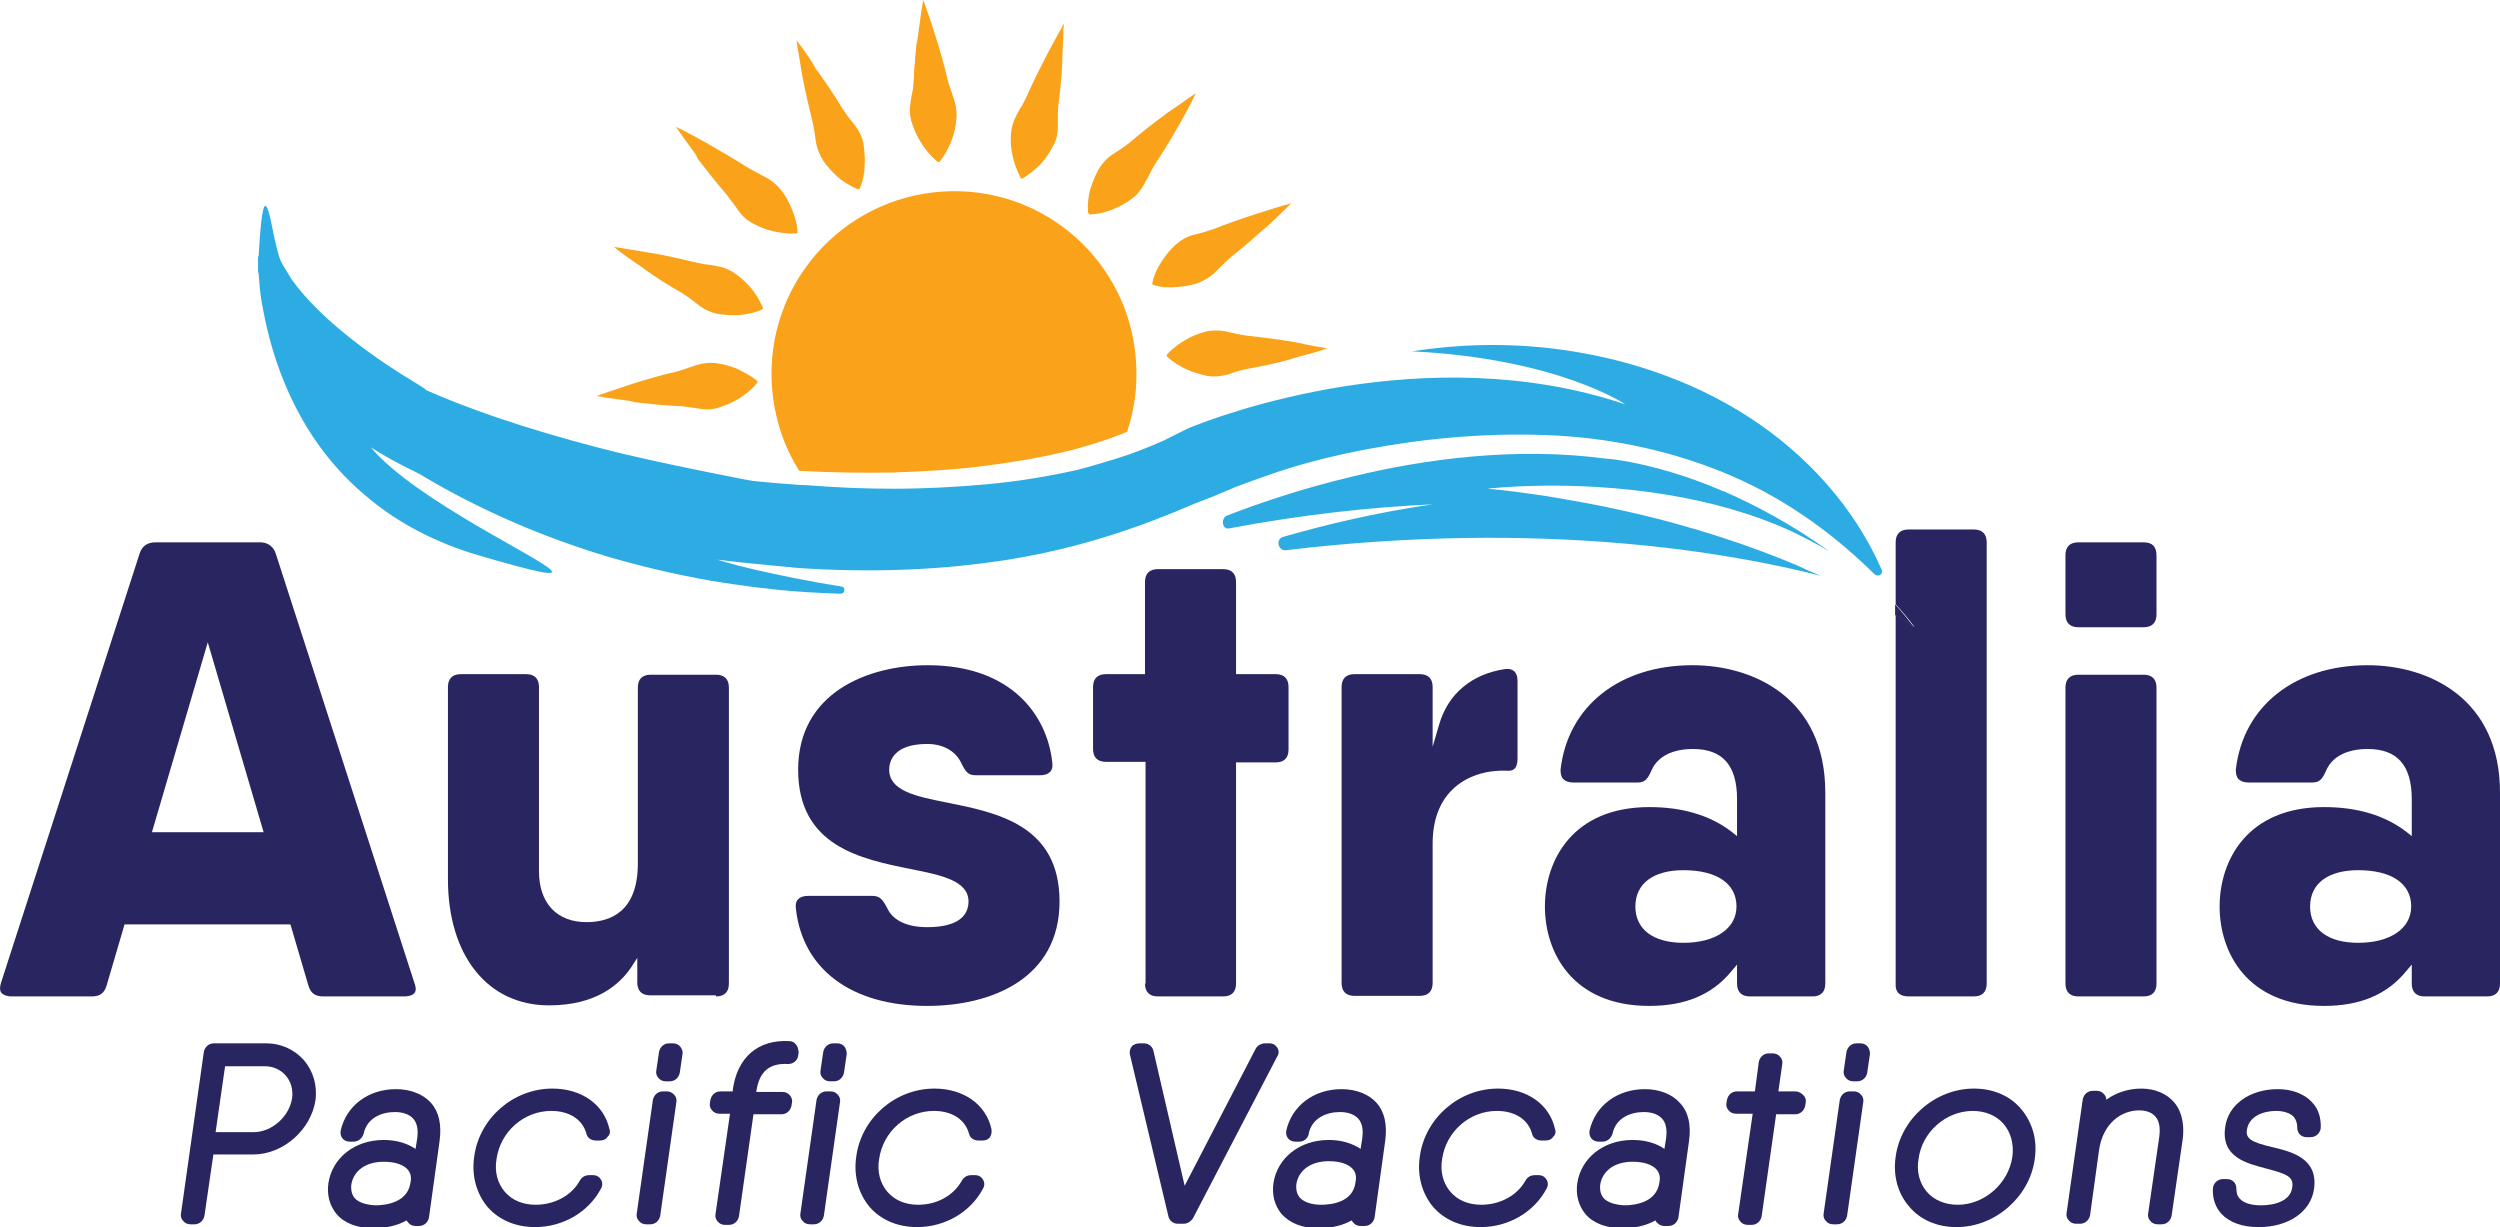
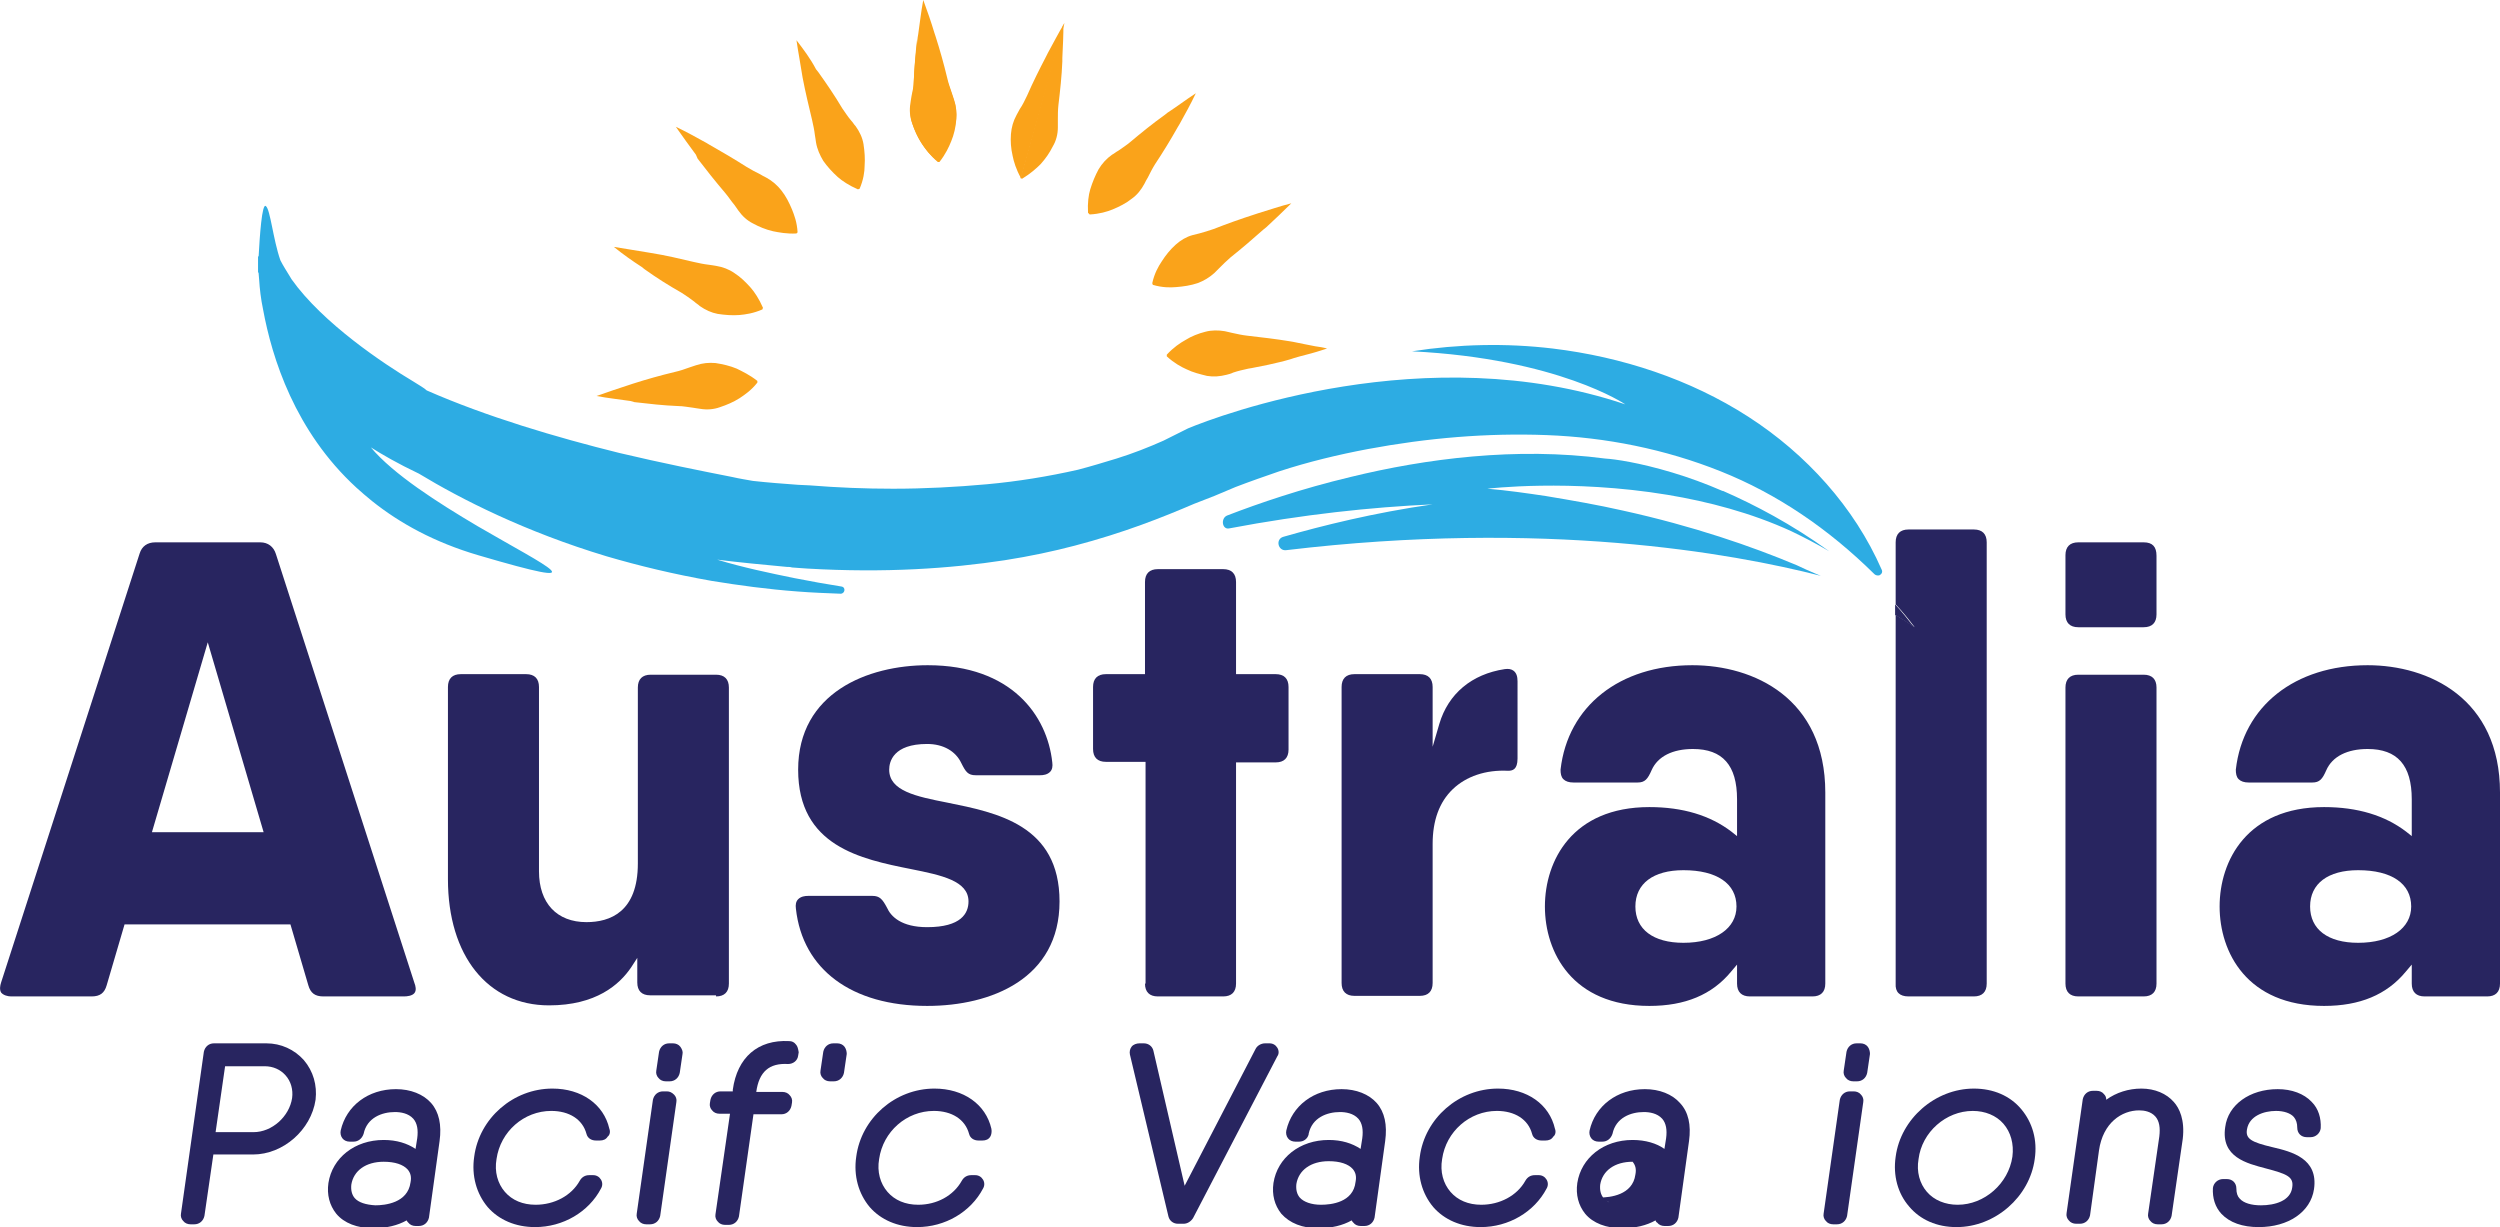
<svg xmlns="http://www.w3.org/2000/svg" version="1.1" id="Layer_1" x="0px" y="0px" viewBox="0 0 447.6 219.7" style="enable-background:new 0 0 447.6 219.7;" xml:space="preserve">
  <style type="text/css">
	.st0{fill:#282560;}
	.st1{fill:#FAA31A;}
	.st2{fill:#2DACE3;}
	.st3{fill:none;}
</style>
  <path class="st0" d="M54.4,189.8c-1.7-1.9-4.1-3-6.7-3h-9.4c-0.9,0-1.6,0.6-1.8,1.5l-4.1,29c-0.1,0.5,0.1,1,0.4,1.3  c0.3,0.4,0.8,0.6,1.3,0.6h0.7c0.9,0,1.6-0.6,1.8-1.5l1.6-11h7.1c5.4,0,10.4-4.4,11.2-9.8C56.8,194.3,56.1,191.8,54.4,189.8   M52.3,196.6c-0.5,3.3-3.6,6.1-6.9,6.1h-6.8l1.7-11.8h7.1c1.5,0,2.8,0.6,3.7,1.6C52.1,193.6,52.5,195.1,52.3,196.6" />
  <path class="st0" d="M77.2,197.5c-1.4-1.6-3.7-2.5-6.3-2.5c-5,0-8.9,3-9.9,7.4c-0.1,0.5,0,1,0.3,1.4c0.3,0.4,0.8,0.6,1.3,0.6h0.7  c0.8,0,1.5-0.5,1.8-1.4c0.6-2.9,3.3-3.9,5.6-3.9c1,0,2.4,0.2,3.3,1.2c0.7,0.8,0.9,2,0.7,3.5l-0.3,1.9c-1.5-1-3.4-1.6-5.7-1.6  c-5.2,0-9.2,3.2-9.9,7.7c-0.3,2.1,0.2,4,1.4,5.5c1.4,1.7,3.8,2.6,6.6,2.6c2.4,0,4.4-0.5,6-1.4c0.1,0.2,0.2,0.3,0.3,0.4  c0.3,0.4,0.8,0.6,1.3,0.6H75c0.9,0,1.6-0.6,1.8-1.5l1.9-13.7C79.1,201.4,78.6,199.1,77.2,197.5 M63.5,214.5  c-0.5-0.6-0.7-1.4-0.6-2.4c0.4-2.5,2.6-4.1,5.8-4.1c2,0,3.5,0.5,4.3,1.4c0.5,0.6,0.7,1.3,0.5,2.3c-0.5,3.7-4.6,4.1-6.3,4.1  C65.5,215.7,64.2,215.3,63.5,214.5" />
  <path class="st0" d="M109.1,202.1c-1-4.4-5-7.2-10.2-7.2c-7,0-13.1,5.3-14,12.2c-0.5,3.4,0.4,6.6,2.4,9c2,2.3,5,3.6,8.5,3.6  c5,0,9.6-2.7,11.8-6.9c0.3-0.5,0.3-1.1,0-1.6c-0.3-0.5-0.8-0.8-1.4-0.8h-0.7c-0.7,0-1.3,0.3-1.7,1c-1.5,2.7-4.6,4.3-7.9,4.3  c-2.3,0-4.2-0.8-5.5-2.3c-1.3-1.5-1.9-3.6-1.5-5.9c0.7-4.9,4.9-8.6,9.8-8.6c3.2,0,5.6,1.5,6.3,4.1c0.2,0.8,0.9,1.2,1.7,1.2h0.7  c0.6,0,1.1-0.2,1.4-0.7C109.2,203.2,109.3,202.6,109.1,202.1" />
  <path class="st0" d="M121.8,187.4c-0.3-0.4-0.8-0.6-1.3-0.6h-0.7c-0.9,0-1.6,0.6-1.8,1.5l-0.5,3.4v0c-0.1,0.5,0.1,1,0.4,1.3  c0.3,0.4,0.8,0.6,1.3,0.6h0.7c0.9,0,1.6-0.6,1.8-1.5l0.5-3.4C122.3,188.3,122.1,187.8,121.8,187.4" />
  <path class="st0" d="M119.4,195.4h-0.7c-0.9,0-1.6,0.6-1.8,1.5l-2.9,20.4v0c-0.1,0.5,0.1,1,0.4,1.3c0.3,0.4,0.8,0.6,1.3,0.6h0.7  c0.9,0,1.6-0.6,1.8-1.5l2.9-20.4c0.1-0.5-0.1-1-0.4-1.3C120.3,195.6,119.9,195.4,119.4,195.4" />
  <path class="st0" d="M142.5,187c-0.3-0.4-0.7-0.6-1.2-0.6c-5.6-0.3-9.3,2.9-10.1,8.7l0,0.3h-2.2c-0.9,0-1.6,0.6-1.8,1.5l-0.1,0.6  c-0.1,0.5,0.1,1,0.4,1.3c0.3,0.4,0.8,0.6,1.3,0.6h1.9l-2.6,18c-0.1,0.5,0.1,1,0.4,1.3c0.3,0.4,0.8,0.6,1.3,0.6h0.7  c0.9,0,1.6-0.6,1.8-1.5l2.6-18.3h5c0.9,0,1.6-0.6,1.8-1.5l0.1-0.6c0.1-0.5-0.1-1-0.4-1.3c-0.3-0.4-0.8-0.6-1.3-0.6h-4.7  c0.5-3.6,2.3-5.2,5.7-5c0.9,0,1.7-0.6,1.8-1.5l0.1-0.6C142.9,187.8,142.8,187.3,142.5,187" />
  <path class="st0" d="M151.2,187.4c-0.3-0.4-0.8-0.6-1.3-0.6h-0.7c-0.9,0-1.6,0.6-1.8,1.5l-0.5,3.4c-0.1,0.5,0.1,1,0.4,1.3  c0.3,0.4,0.8,0.6,1.3,0.6h0.7c0.9,0,1.6-0.6,1.8-1.5l0.5-3.4C151.6,188.3,151.5,187.8,151.2,187.4" />
-   <path class="st0" d="M148.7,195.4h-0.7c-0.9,0-1.6,0.6-1.8,1.5l-2.9,20.4c-0.1,0.5,0.1,1,0.4,1.3c0.3,0.4,0.8,0.6,1.3,0.6h0.7  c0.9,0,1.6-0.6,1.8-1.5l2.9-20.4c0.1-0.5-0.1-1-0.4-1.3C149.7,195.6,149.2,195.4,148.7,195.4" />
  <path class="st0" d="M177.5,202.1c-1-4.4-5-7.2-10.2-7.2c-7,0-13.1,5.3-14,12.2c-0.5,3.4,0.4,6.6,2.4,9c2,2.3,5,3.6,8.5,3.6  c5,0,9.6-2.7,11.8-6.9c0.3-0.5,0.3-1.1,0-1.6c-0.3-0.5-0.8-0.8-1.4-0.8h-0.7c-0.7,0-1.3,0.3-1.7,1c-1.5,2.7-4.5,4.3-7.8,4.3  c-2.3,0-4.2-0.8-5.5-2.3c-1.3-1.5-1.9-3.6-1.5-5.9c0.7-4.9,4.9-8.6,9.8-8.6c3.2,0,5.6,1.5,6.3,4.1c0.2,0.8,0.9,1.2,1.7,1.2h0.7  c0.6,0,1.1-0.2,1.4-0.7C177.5,203.2,177.6,202.6,177.5,202.1" />
  <path class="st0" d="M228.7,187.6c-0.3-0.5-0.8-0.8-1.4-0.8h-0.8c-0.7,0-1.4,0.4-1.7,1l-12.7,24.5l-5.6-24.2  c-0.2-0.8-0.9-1.3-1.7-1.3H204c-0.5,0-1.1,0.2-1.4,0.6c-0.3,0.4-0.4,0.9-0.3,1.4l6.9,29c0.2,0.8,0.9,1.3,1.7,1.3h0.2l0.2,0l0.2,0  h0.4c0.7,0,1.3-0.4,1.7-1l15.1-29C229,188.7,229,188.1,228.7,187.6" />
  <path class="st0" d="M246.5,197.5c-1.4-1.6-3.7-2.5-6.3-2.5c-5,0-8.9,3-9.9,7.4c-0.1,0.5,0,1,0.3,1.4c0.3,0.4,0.8,0.6,1.3,0.6h0.7  c0.8,0,1.5-0.5,1.7-1.3l0-0.1c0.6-2.9,3.3-3.9,5.6-3.9c1,0,2.4,0.2,3.3,1.2c0.7,0.8,0.9,2,0.7,3.5l-0.3,1.9c-1.5-1-3.4-1.6-5.7-1.6  c-5.2,0-9.2,3.2-9.9,7.7c-0.3,2.1,0.2,4,1.4,5.5c1.5,1.7,3.8,2.6,6.6,2.6c2.4,0,4.4-0.5,6-1.4c0.1,0.2,0.2,0.3,0.3,0.4  c0.3,0.4,0.8,0.6,1.3,0.6h0.7c0.9,0,1.6-0.6,1.8-1.5l1.9-13.7C248.4,201.4,247.9,199.1,246.5,197.5 M236.5,215.7L236.5,215.7  c-1.7,0-3.1-0.5-3.8-1.3c-0.5-0.6-0.7-1.4-0.6-2.4c0.4-2.5,2.6-4.1,5.8-4.1c2,0,3.5,0.5,4.3,1.4c0.5,0.6,0.7,1.3,0.5,2.3  C242.3,215.3,238.3,215.7,236.5,215.7" />
  <path class="st0" d="M278.4,202.1c-1-4.4-5-7.2-10.2-7.2c-7,0-13.1,5.3-14,12.2c-0.5,3.4,0.4,6.6,2.4,9c2,2.3,5,3.6,8.5,3.6  c5,0,9.6-2.7,11.8-6.9c0.3-0.5,0.3-1.1,0-1.6c-0.3-0.5-0.8-0.8-1.4-0.8h-0.7c-0.7,0-1.3,0.3-1.7,1c-1.5,2.7-4.6,4.3-7.9,4.3  c-2.3,0-4.2-0.8-5.5-2.3c-1.3-1.5-1.9-3.6-1.5-5.9c0.7-4.9,4.9-8.6,9.8-8.6c3.2,0,5.6,1.5,6.3,4.1c0.2,0.8,0.9,1.2,1.7,1.2h0.7  c0.6,0,1.1-0.2,1.4-0.7C278.5,203.2,278.6,202.6,278.4,202.1" />
-   <path class="st0" d="M300.8,197.5c-1.4-1.6-3.7-2.5-6.3-2.5c-5,0-8.9,3-9.9,7.4c-0.1,0.5,0,1,0.3,1.4c0.3,0.4,0.8,0.6,1.3,0.6h0.7  c0.8,0,1.5-0.5,1.8-1.4c0.6-2.9,3.3-3.9,5.6-3.9c1,0,2.4,0.2,3.3,1.2c0.7,0.8,0.9,2,0.7,3.5l-0.3,1.9c-1.4-1-3.4-1.6-5.7-1.6  c-5.2,0-9.2,3.2-9.9,7.7c-0.3,2.1,0.2,4,1.4,5.5c1.4,1.7,3.8,2.6,6.6,2.6c2.4,0,4.4-0.5,6-1.4c0.1,0.2,0.1,0.3,0.3,0.4  c0.3,0.4,0.8,0.6,1.3,0.6h0.7c0.9,0,1.6-0.6,1.8-1.5l1.9-13.7C302.8,201.4,302.3,199.1,300.8,197.5 M287.1,214.5  c-0.5-0.6-0.7-1.4-0.6-2.4c0.4-2.5,2.6-4.1,5.8-4.1c2,0,3.5,0.5,4.3,1.4c0.5,0.6,0.7,1.3,0.5,2.3c-0.5,3.7-4.6,4.1-6.3,4.1  C289.2,215.7,287.8,215.3,287.1,214.5" />
-   <path class="st0" d="M321.4,195.4h-3l0.7-4.9c0.1-0.5-0.1-1-0.4-1.3c-0.3-0.4-0.8-0.6-1.3-0.6h-0.7c-0.9,0-1.6,0.6-1.8,1.5l-0.7,5.3  H311c-0.9,0-1.6,0.6-1.8,1.5l-0.1,0.6c-0.1,0.5,0.1,1,0.4,1.3c0.3,0.4,0.8,0.6,1.3,0.6h3l-2.6,18c-0.1,0.5,0.1,1,0.4,1.3  c0.3,0.4,0.8,0.6,1.3,0.6h0.7c0.9,0,1.6-0.6,1.8-1.5l2.6-18.3h3.4c0.9,0,1.6-0.6,1.8-1.5l0.1-0.6c0.1-0.5-0.1-1-0.4-1.3  C322.4,195.6,321.9,195.4,321.4,195.4" />
+   <path class="st0" d="M300.8,197.5c-1.4-1.6-3.7-2.5-6.3-2.5c-5,0-8.9,3-9.9,7.4c-0.1,0.5,0,1,0.3,1.4c0.3,0.4,0.8,0.6,1.3,0.6h0.7  c0.8,0,1.5-0.5,1.8-1.4c0.6-2.9,3.3-3.9,5.6-3.9c1,0,2.4,0.2,3.3,1.2c0.7,0.8,0.9,2,0.7,3.5l-0.3,1.9c-1.4-1-3.4-1.6-5.7-1.6  c-5.2,0-9.2,3.2-9.9,7.7c-0.3,2.1,0.2,4,1.4,5.5c1.4,1.7,3.8,2.6,6.6,2.6c2.4,0,4.4-0.5,6-1.4c0.1,0.2,0.1,0.3,0.3,0.4  c0.3,0.4,0.8,0.6,1.3,0.6h0.7c0.9,0,1.6-0.6,1.8-1.5l1.9-13.7C302.8,201.4,302.3,199.1,300.8,197.5 M287.1,214.5  c-0.5-0.6-0.7-1.4-0.6-2.4c0.4-2.5,2.6-4.1,5.8-4.1c0.5,0.6,0.7,1.3,0.5,2.3c-0.5,3.7-4.6,4.1-6.3,4.1  C289.2,215.7,287.8,215.3,287.1,214.5" />
  <path class="st0" d="M334.4,187.4c-0.3-0.4-0.8-0.6-1.3-0.6h-0.7c-0.9,0-1.6,0.6-1.8,1.5l-0.5,3.4v0c-0.1,0.5,0.1,1,0.4,1.3  c0.3,0.4,0.8,0.6,1.3,0.6h0.7c0.9,0,1.6-0.6,1.8-1.5l0.5-3.4C334.8,188.3,334.7,187.8,334.4,187.4" />
  <path class="st0" d="M331.9,195.4h-0.7c-0.9,0-1.6,0.6-1.8,1.5l-2.9,20.4c-0.1,0.5,0.1,1,0.4,1.3c0.3,0.4,0.8,0.6,1.3,0.6h0.7  c0.9,0,1.6-0.6,1.8-1.5l2.9-20.4c0.1-0.5-0.1-1-0.4-1.3C332.9,195.6,332.4,195.4,331.9,195.4" />
  <path class="st0" d="M361.9,198.6c-2-2.4-5-3.7-8.5-3.7c-6.9,0-13.1,5.4-14,12.2c-0.5,3.4,0.4,6.6,2.4,8.9c2,2.4,5,3.7,8.5,3.7  c6.9,0,13.1-5.4,14-12.2C364.8,204.1,363.9,201,361.9,198.6 M353.2,198.9c2.2,0,4.2,0.8,5.5,2.3c1.3,1.5,1.9,3.6,1.6,5.9  c-0.7,4.8-5,8.6-9.8,8.6c-2.2,0-4.2-0.8-5.5-2.3c-1.3-1.5-1.9-3.6-1.5-5.9C344.1,202.7,348.4,198.9,353.2,198.9" />
  <path class="st0" d="M389.2,197.3c-1.3-1.5-3.4-2.4-5.8-2.4c-2.3,0-4.5,0.7-6.3,2c0-0.4-0.1-0.7-0.4-1c-0.3-0.4-0.8-0.6-1.3-0.6  h-0.7c-0.9,0-1.6,0.6-1.8,1.5l-2.9,20.4c-0.1,0.5,0.1,1,0.4,1.3c0.3,0.4,0.8,0.6,1.3,0.6h0.7c0.9,0,1.6-0.6,1.8-1.5l1.6-11.6  c0.7-5,4.1-7.2,7.2-7.2c0.9,0,2.1,0.2,2.9,1.1c0.7,0.8,0.9,2,0.7,3.6l-2,13.8c-0.1,0.5,0.1,1,0.4,1.3c0.3,0.4,0.8,0.6,1.3,0.6h0.7  c0.9,0,1.6-0.6,1.8-1.5l2-13.8C391.2,200.5,390.2,198.4,389.2,197.3" />
  <path class="st0" d="M407.5,198.9c1.4,0,2.6,0.4,3.2,1.1c0.4,0.5,0.6,1.1,0.6,1.9c0,1,0.7,1.7,1.7,1.7h0.7c0.9,0,1.7-0.7,1.8-1.6  c0.1-1.8-0.4-3.5-1.6-4.7c-1.4-1.5-3.6-2.3-6.1-2.3c-5,0-8.9,2.8-9.4,6.8c-0.8,5.4,3.9,6.5,7.3,7.4c3.8,1,5,1.5,4.7,3.4  c-0.3,2.4-3.1,3.2-5.6,3.2c-1.7,0-3.1-0.4-3.8-1.2c-0.4-0.4-0.6-1-0.6-1.8c0-1-0.7-1.7-1.7-1.7h-0.7c-0.9,0-1.7,0.7-1.8,1.6  c-0.1,1.8,0.4,3.4,1.5,4.6c1.5,1.6,3.8,2.4,6.7,2.4c5.3,0,9.3-2.7,9.9-6.8c0.8-5.5-4-6.7-7.4-7.5c-3.8-0.9-4.9-1.5-4.6-3.2  C402.7,199.8,405.3,198.9,407.5,198.9" />
-   <path class="st1" d="M168.7,34.3c-18,1.2-31.7,16.7-30.5,34.8c0.4,5.6,2.1,10.8,4.9,15.2h0c5.6,0.3,11.2,0.4,16.8,0.3  c5.6-0.2,11.1-0.5,16.5-1.2c5.4-0.7,10.7-1.6,15.8-2.9c3.3-0.9,6.5-1.9,9.6-3.2c1.3-3.9,1.9-8.1,1.6-12.5  C202.3,46.8,186.8,33.1,168.7,34.3" />
  <path class="st2" d="M313,74.6c-10.4-6.7-22.6-10.7-35-12.2c-8.4-1-16.9-0.8-25.2,0.5c26.2,1.3,38.2,9.5,38.2,9.5  c-35.6-12-72.8,2-78.3,4.3l-0.8,0.4l-3.6,1.8c-2.7,1.2-5.5,2.3-8.4,3.2c-2.3,0.7-4.6,1.4-6.9,2c-5.3,1.2-10.8,2.1-16.3,2.6  c-5.5,0.5-11.2,0.8-16.8,0.8c-5,0-9.9-0.2-14.9-0.6c-0.7,0-1.4-0.1-2.1-0.1c-2.7-0.2-5.4-0.4-8.1-0.7c-1.1-0.2-2.4-0.4-3.7-0.7  c-5.6-1.1-12.6-2.5-20.2-4.3c-11.3-2.8-23.8-6.5-34.5-11.2C76,69.5,75.1,69,74,68.3C68.8,65.2,57.8,57.9,52.2,50  c-0.1-0.2-0.2-0.3-0.3-0.5c-0.6-1-1.2-1.9-1.7-2.9c-1.3-3.7-1.8-9.1-2.6-9.7c-0.7-0.6-1.1,5.4-1.3,9.1l-0.1-0.2c0,0,0,0.7,0,2  c0,0.6,0,0.9,0,0.9l0.1,0.2c0,0.4,0.1,0.8,0.1,1.2c0.1,1.6,0.3,3.4,0.7,5.3c1.6,8.7,5.7,21.8,16.7,31.9c0.9,0.8,1.8,1.6,2.8,2.4  c5,4,11.2,7.4,19,9.7c22.1,6.5,12.6,2.2-0.1-5.2c-7.1-4.2-15.1-9.3-19.1-14.1c1.9,1.2,4.8,2.9,8.6,4.7c7.6,4.6,19,10.4,33.6,14.8  c5.8,1.7,12,3.2,18.8,4.4c4.9,0.8,10,1.5,15.4,1.9c2.5,0.2,5.1,0.3,7.7,0.4c0.8,0,1-1.2,0.1-1.3c-2.5-0.4-5.4-0.9-8.4-1.5  c-4.4-0.9-9.2-1.9-13.8-3.3c4,0.5,8.2,0.9,12.5,1.3c0.3,0,0.6,0,0.9,0.1c0.9,0.1,1.8,0.1,2.8,0.2c13.9,0.8,25.5,0,35.3-1.5  c4.5-0.7,8.7-1.6,12.5-2.6c8.8-2.3,15.8-5.1,21.4-7.5l3.6-1.4l3.8-1.6c2.6-1,5.2-1.9,7.8-2.8c5.2-1.7,10.6-3,15.9-4  c10.7-2,21.4-2.9,32-2.5c10.6,0.4,21.2,2.5,31.2,6.5c10,4,19.2,10.2,27.5,18.4l0,0c0.2,0.2,0.6,0.3,0.9,0.2c0.4-0.2,0.6-0.6,0.4-1  C332,90.8,323.4,81.3,313,74.6" />
  <path class="st2" d="M298.6,88.6c7.2,1.2,14.9,3.2,22.1,6.5c2.3,1.1,4.6,2.3,6.8,3.6c-6.8-4.9-13.3-8.3-19-10.8c0,0-0.1,0-0.1,0  c-3-1.3-6-2.4-9-3.3c-6-1.8-10.3-2.4-12-2.5c-15.9-2.1-32.1,0-45.6,3.3c-8.8,2.1-16.4,4.7-22.1,6.9c-1.2,0.5-0.9,2.6,0.4,2.3  c13.2-2.5,25.4-3.8,36.4-4.3c-10.5,1.5-19.7,3.8-26.7,5.8c-1.5,0.4-1,2.6,0.5,2.4C276.4,93,310,99,326,103.1  c-0.4-0.2-0.8-0.3-1.2-0.5c-1-0.4-2-0.9-3.1-1.4c-8.1-3.4-18.5-7-31.2-9.8c-4.4-1-9-1.8-13.8-2.6c-3.4-0.5-6.8-1-10.4-1.3  C266.3,87.5,281.1,85.7,298.6,88.6" />
  <path class="st0" d="M339.3,110.1c2.3,1.4,3.4,2.2,3.4,2.2c-1.1-1.4-2.2-2.8-3.4-4.1V110.1z" />
  <path class="st0" d="M74.2,177.8c0.4-0.5,0.2-1.3,0-1.8L49.4,99.2c-0.4-1.3-1.4-2.1-2.8-2.1H27.8c-1.4,0-2.4,0.7-2.8,2L0.2,175.9  c-0.2,0.6-0.3,1.3,0,1.8c0.4,0.5,1.2,0.7,1.8,0.7h14.4c1.5,0,2.3-0.6,2.7-2l3.2-10.9H52l3.2,10.9c0.4,1.4,1.2,2,2.7,2h14.4  C72.9,178.4,73.8,178.3,74.2,177.8 M27.2,149l10-34l10,34H27.2z" />
  <path class="st0" d="M128.2,178.4c1.5,0,2.3-0.8,2.3-2.3v-53c0-1.5-0.8-2.3-2.3-2.3h-11.7c-1.5,0-2.3,0.8-2.3,2.3v31.5  c0,8.7-5,10.5-9.2,10.5c-5.3,0-8.5-3.4-8.5-9.1V123c0-1.5-0.8-2.3-2.3-2.3H82.5c-1.5,0-2.3,0.8-2.3,2.3v34.4  c0,13.7,7.1,22.6,18.1,22.6c8.4,0,12.6-3.7,14.7-6.8l1.1-1.7v4.4c0,1.5,0.8,2.3,2.3,2.3H128.2z" />
  <path class="st0" d="M159.2,137.8c0-1.4,0.7-4.6,6.8-4.6c2.9,0,5.1,1.3,6.1,3.4c0.8,1.6,1.2,2.2,2.6,2.2h11.5c0.6,0,1.3-0.1,1.8-0.6  c0.4-0.4,0.5-1,0.4-1.7c-0.9-8.4-7.3-17.4-22.3-17.4c-10.7,0-23.2,4.9-23.2,18.7c0,13.7,11.2,16,20.2,17.8  c5.5,1.1,10.3,2.1,10.3,5.8c0,2.1-1.3,4.6-7.4,4.6c-4.6,0-6.5-1.9-7.2-3.5c-0.8-1.5-1.3-2.1-2.6-2.1h-11.5c-0.6,0-1.3,0.1-1.8,0.6  c-0.4,0.4-0.5,1-0.4,1.7c1.2,10.9,10,17.4,23.5,17.4c11.5,0,23.7-4.9,23.7-18.7c0-13.7-11.2-15.9-20.1-17.7  C164,142.6,159.2,141.6,159.2,137.8" />
  <path class="st0" d="M205,176.1c0,1.5,0.8,2.3,2.3,2.3h11.7c1.5,0,2.3-0.8,2.3-2.3v-39.6h7.1c1.5,0,2.3-0.8,2.3-2.3V123  c0-1.5-0.8-2.3-2.3-2.3h-7.1v-16.5c0-1.5-0.8-2.3-2.3-2.3h-11.7c-1.5,0-2.3,0.8-2.3,2.3v16.5H198c-1.5,0-2.3,0.8-2.3,2.3v11.1  c0,1.5,0.8,2.3,2.3,2.3h7.1V176.1z" />
  <path class="st0" d="M256.5,123c0-1.5-0.8-2.3-2.3-2.3h-11.7c-1.5,0-2.3,0.8-2.3,2.3v53c0,1.5,0.8,2.3,2.3,2.3h11.7  c1.5,0,2.3-0.8,2.3-2.3v-24.9c0-4.2,1.2-7.5,3.6-9.8c2.4-2.3,5.9-3.5,9.9-3.3c0.8,0,1.7-0.2,1.7-2.2V122c0-0.9-0.2-1.5-0.7-1.9  c-0.4-0.3-0.9-0.4-1.6-0.3l0,0c-5.9,0.9-10.1,4.4-11.7,9.8l-1.2,4.1V123z" />
  <path class="st0" d="M303,119.1c-13,0-22.3,7.3-23.6,18.7c0,0.7,0.1,1.3,0.5,1.7c0.4,0.4,1,0.6,1.8,0.6h11.5c1.3,0,1.8-0.6,2.5-2.2  c1.1-2.5,3.8-3.8,7.4-3.8c5.3,0,7.9,2.9,7.9,9v6.6l-1-0.8c-3.8-2.9-8.7-4.4-14.7-4.4c-13.8,0-18.7,9.6-18.7,17.8  c0,8.2,4.9,17.8,18.7,17.8c6.4,0,11.2-2,14.6-6.1l1.1-1.3v3.4c0,1.5,0.8,2.3,2.3,2.3h11.2c1.5,0,2.3-0.8,2.3-2.3v-34.2  C326.8,125,314,119.1,303,119.1 M301.4,168.8c-5.4,0-8.6-2.4-8.6-6.5c0-4.1,3.2-6.5,8.6-6.5c6,0,9.5,2.4,9.5,6.5  C310.9,166.2,307.2,168.8,301.4,168.8" />
  <path class="st0" d="M341.7,178.4h11.7c1.5,0,2.3-0.8,2.3-2.3v-79c0-1.5-0.8-2.3-2.3-2.3h-11.7c-1.5,0-2.3,0.8-2.3,2.3v11.1  c1.2,1.3,2.3,2.6,3.4,4.1c0,0-1.2-0.9-3.4-2.2v66C339.3,177.6,340.1,178.4,341.7,178.4" />
  <path class="st0" d="M383.8,178.4c1.5,0,2.3-0.8,2.3-2.3v-53c0-1.5-0.8-2.3-2.3-2.3h-11.7c-1.5,0-2.3,0.8-2.3,2.3v53  c0,1.5,0.8,2.3,2.3,2.3H383.8z" />
  <path class="st0" d="M423.9,119.1c-13,0-22.3,7.3-23.6,18.7c0,0.7,0.1,1.3,0.5,1.7c0.4,0.4,1,0.6,1.8,0.6H414c1.3,0,1.8-0.6,2.5-2.2  c1.1-2.5,3.8-3.8,7.4-3.8c5.3,0,7.9,2.9,7.9,9v6.6l-1-0.8c-3.8-2.9-8.7-4.4-14.7-4.4c-13.8,0-18.7,9.6-18.7,17.8  c0,8.2,4.9,17.8,18.7,17.8c6.4,0,11.2-2,14.6-6.1l1.1-1.3v3.4c0,1.5,0.8,2.3,2.3,2.3h11.2c1.5,0,2.3-0.8,2.3-2.3v-34.2  C447.6,125,434.8,119.1,423.9,119.1 M422.2,168.8c-5.4,0-8.6-2.4-8.6-6.5c0-4.1,3.2-6.5,8.6-6.5c6,0,9.5,2.4,9.5,6.5  C431.7,166.2,428,168.8,422.2,168.8" />
  <path class="st0" d="M383.8,97.1h-11.7c-1.5,0-2.3,0.8-2.3,2.3v10.6c0,1.5,0.8,2.3,2.3,2.3h11.7c1.5,0,2.3-0.8,2.3-2.3V99.5  C386.1,97.9,385.4,97.1,383.8,97.1" />
  <path class="st1" d="M124.9,28.4c1.6,2.1,3.2,4.1,4.9,6.1c0.6,0.7,1.1,1.5,1.7,2.2c0.2,0.3,0.5,0.7,0.7,1c0.7,1,1.6,1.8,2.6,2.3  c1.1,0.6,2.3,1.1,3.6,1.4c1,0.2,2.5,0.5,4.2,0.4l0.2-0.2c-0.1-1.8-0.6-3.1-1-4.1c-0.5-1.2-1.1-2.4-1.9-3.4c-0.7-0.9-1.6-1.7-2.7-2.3  c-0.4-0.2-0.8-0.4-1.1-0.6c-0.8-0.4-1.6-0.8-2.4-1.3c-2.2-1.4-4.4-2.7-6.7-4l-0.5-0.3c-1.8-1-3.6-2-5.5-2.9c1.2,1.7,2.4,3.4,3.6,5  L124.9,28.4z" />
  <path class="st1" d="M142.6,7.2c0.3,2.1,0.7,4.1,1,6.1l0.1,0.6c0.5,2.6,1.1,5.1,1.7,7.6c0.2,0.9,0.4,1.8,0.5,2.7  c0.1,0.4,0.1,0.8,0.2,1.3c0.2,1.2,0.7,2.3,1.3,3.3c0.7,1,1.6,2,2.6,2.9c0.8,0.7,2,1.5,3.6,2.2l0.3-0.1c0.7-1.6,0.9-3.1,0.9-4.1  c0.1-1.3,0-2.6-0.2-3.9c-0.2-1.2-0.7-2.2-1.4-3.2c-0.3-0.3-0.5-0.7-0.8-1c-0.6-0.7-1.1-1.5-1.6-2.2c-1.3-2.2-2.8-4.4-4.3-6.5  l-0.4-0.5C145.1,10.5,143.9,8.9,142.6,7.2" />
  <path class="st1" d="M195.1,38.4c1.8-0.1,3.1-0.5,4.1-0.9c1.2-0.5,2.4-1.1,3.4-1.9c1-0.7,1.7-1.6,2.3-2.7c0.2-0.4,0.4-0.8,0.6-1.1  c0.4-0.8,0.8-1.6,1.3-2.4c1.4-2.1,2.8-4.4,4.1-6.7l0.3-0.5c1-1.8,2-3.6,2.9-5.5c-1.7,1.1-3.4,2.4-5.1,3.5l-0.5,0.4  c-2.1,1.5-4.2,3.2-6.1,4.8c-0.7,0.6-1.5,1.1-2.2,1.6c-0.4,0.2-0.7,0.5-1.1,0.7c-1,0.7-1.8,1.6-2.4,2.6c-0.6,1.1-1.1,2.3-1.5,3.6  c-0.3,1-0.5,2.4-0.4,4.2L195.1,38.4z" />
  <path class="st1" d="M190.6,4.1c-1.1,1.8-2,3.6-3,5.4l-0.3,0.6c-1.2,2.3-2.4,4.7-3.4,7c-0.4,0.8-0.8,1.7-1.3,2.4  c-0.2,0.4-0.4,0.7-0.6,1.1c-0.6,1.1-0.9,2.2-1,3.4c-0.1,1.3,0,2.6,0.3,3.9c0.2,1,0.6,2.4,1.5,4" />
  <path class="st1" d="M182.7,31.9L183,32c1.5-0.9,2.6-1.9,3.3-2.6c0.9-1,1.6-2,2.2-3.2c0.6-1,0.9-2.2,0.9-3.4c0-0.4,0-0.9,0-1.3  c0-0.9,0-1.8,0.1-2.7c0.3-2.5,0.6-5.2,0.7-7.8l0-0.6c0.1-2,0.2-4.1,0.2-6.2" />
  <path class="st1" d="M164.2,7c-0.3,2.6-0.5,5.2-0.6,7.8c0,0.9-0.2,1.8-0.3,2.7c-0.1,0.4-0.1,0.8-0.2,1.3c-0.2,1.2-0.1,2.4,0.3,3.5  c0.4,1.2,1,2.4,1.7,3.5" />
  <path class="st1" d="M165.1,25.8c0.6,0.9,1.4,2,2.8,3.2l0.3,0c1.1-1.4,1.7-2.7,2.1-3.7c0.5-1.2,0.8-2.5,0.9-3.8  c0.1-1.2,0-2.3-0.4-3.5c-0.1-0.4-0.3-0.8-0.4-1.2c-0.3-0.9-0.6-1.7-0.9-2.6c-0.6-2.5-1.4-5-2.2-7.5" />
  <path class="st1" d="M115.4,48.2c2.1,1.5,4.3,2.9,6.6,4.2c0.8,0.5,1.5,1,2.3,1.6c0.3,0.3,0.7,0.5,1,0.8c1,0.7,2.1,1.2,3.2,1.4  c1.3,0.2,2.6,0.3,3.9,0.2c1.1-0.1,2.5-0.3,4.1-1l0.1-0.3c-0.7-1.6-1.5-2.8-2.2-3.6c-0.9-1-1.8-1.9-2.9-2.6c-1-0.7-2.1-1.1-3.3-1.3  c-0.4-0.1-0.8-0.1-1.3-0.2c-0.9-0.1-1.8-0.3-2.7-0.5c-2.5-0.6-5.1-1.2-7.6-1.6l-0.6-0.1c-2-0.3-4.1-0.7-6.1-1c1.6,1.3,3.3,2.5,5,3.6  L115.4,48.2z" />
  <path class="st1" d="M113.6,72c2.6,0.3,5.2,0.6,7.8,0.7c0.9,0,1.8,0.2,2.7,0.3c0.4,0.1,0.8,0.1,1.3,0.2c1.2,0.2,2.4,0.1,3.5-0.3  c1.2-0.4,2.4-0.9,3.5-1.6c0.9-0.6,2.1-1.4,3.2-2.8l0-0.3c-1.4-1.1-2.7-1.7-3.7-2.2c-1.2-0.5-2.5-0.8-3.8-1c-1.2-0.1-2.3,0-3.5,0.4  c-0.4,0.1-0.8,0.3-1.2,0.4c-0.8,0.3-1.7,0.6-2.6,0.8c-2.5,0.6-5,1.3-7.5,2.1l-0.6,0.2c-1.9,0.6-3.9,1.3-5.9,2  c2.1,0.4,4.1,0.6,6.1,0.9L113.6,72z" />
  <path class="st1" d="M210.5,43.8c-1,0.9-1.8,1.9-2.5,3c-0.6,0.9-1.3,2.1-1.7,3.9l0.1,0.3c1.7,0.5,3.1,0.5,4.2,0.4  c1.3-0.1,2.6-0.3,3.8-0.7c1.1-0.4,2.1-1,3-1.8c0.3-0.3,0.6-0.6,0.9-0.9c0.6-0.6,1.3-1.3,2-1.9c2-1.6,4-3.3,5.9-5l0.5-0.4  c1.5-1.4,3-2.8,4.5-4.3c-2,0.5-4,1.2-6,1.8l-0.6,0.2c-2.5,0.8-5,1.7-7.3,2.6c-0.9,0.3-1.8,0.6-2.6,0.8c-0.4,0.1-0.8,0.2-1.2,0.3  C212.4,42.4,211.4,43,210.5,43.8" />
  <path class="st1" d="M223.3,60.1c-0.9-0.1-1.8-0.3-2.7-0.5c-0.4-0.1-0.8-0.2-1.3-0.3c-1.2-0.2-2.4-0.2-3.5,0.1  c-1.2,0.3-2.5,0.8-3.6,1.5c-0.9,0.5-2.1,1.3-3.3,2.6l0,0.3c1.3,1.2,2.6,1.9,3.5,2.3c1.2,0.6,2.5,0.9,3.7,1.2  c1.2,0.2,2.3,0.1,3.5-0.2c0.4-0.1,0.8-0.2,1.2-0.4c0.9-0.3,1.8-0.5,2.7-0.7c0.2,0,0.4-0.1,0.6-0.1c1-0.2,2-0.4,3-0.6  c1.3-0.3,2.7-0.6,4-1l0.6-0.2c1.3-0.4,2.7-0.7,4-1.1c0.6-0.2,1.3-0.4,1.9-0.6c-0.7-0.2-1.4-0.3-2.1-0.4c-1.4-0.3-2.7-0.5-4-0.8  l-0.6-0.1C228.5,60.7,225.9,60.4,223.3,60.1" />
  <path class="st1" d="M165.3,0c-0.4,2.1-0.6,4.1-0.9,6.1l-0.1,0.6c-0.3,2.6-0.6,5.2-0.7,7.8c0,0.9-0.2,1.8-0.4,2.7  c-0.1,0.4-0.1,0.8-0.2,1.3c-0.2,1.2-0.1,2.4,0.3,3.5c0.4,1.2,0.9,2.4,1.6,3.5c0.6,0.9,1.4,2.1,2.8,3.2l0.3,0  c1.1-1.4,1.8-2.7,2.2-3.6c0.5-1.2,0.8-2.5,1-3.8c0.1-1.2,0-2.3-0.4-3.5c-0.1-0.4-0.3-0.8-0.4-1.2c-0.3-0.9-0.6-1.7-0.8-2.6  c-0.6-2.5-1.3-5-2.1-7.5l-0.2-0.6C166.7,3.9,166,1.9,165.3,0" />
  <rect class="st3" width="447.6" height="219.7" />
</svg>